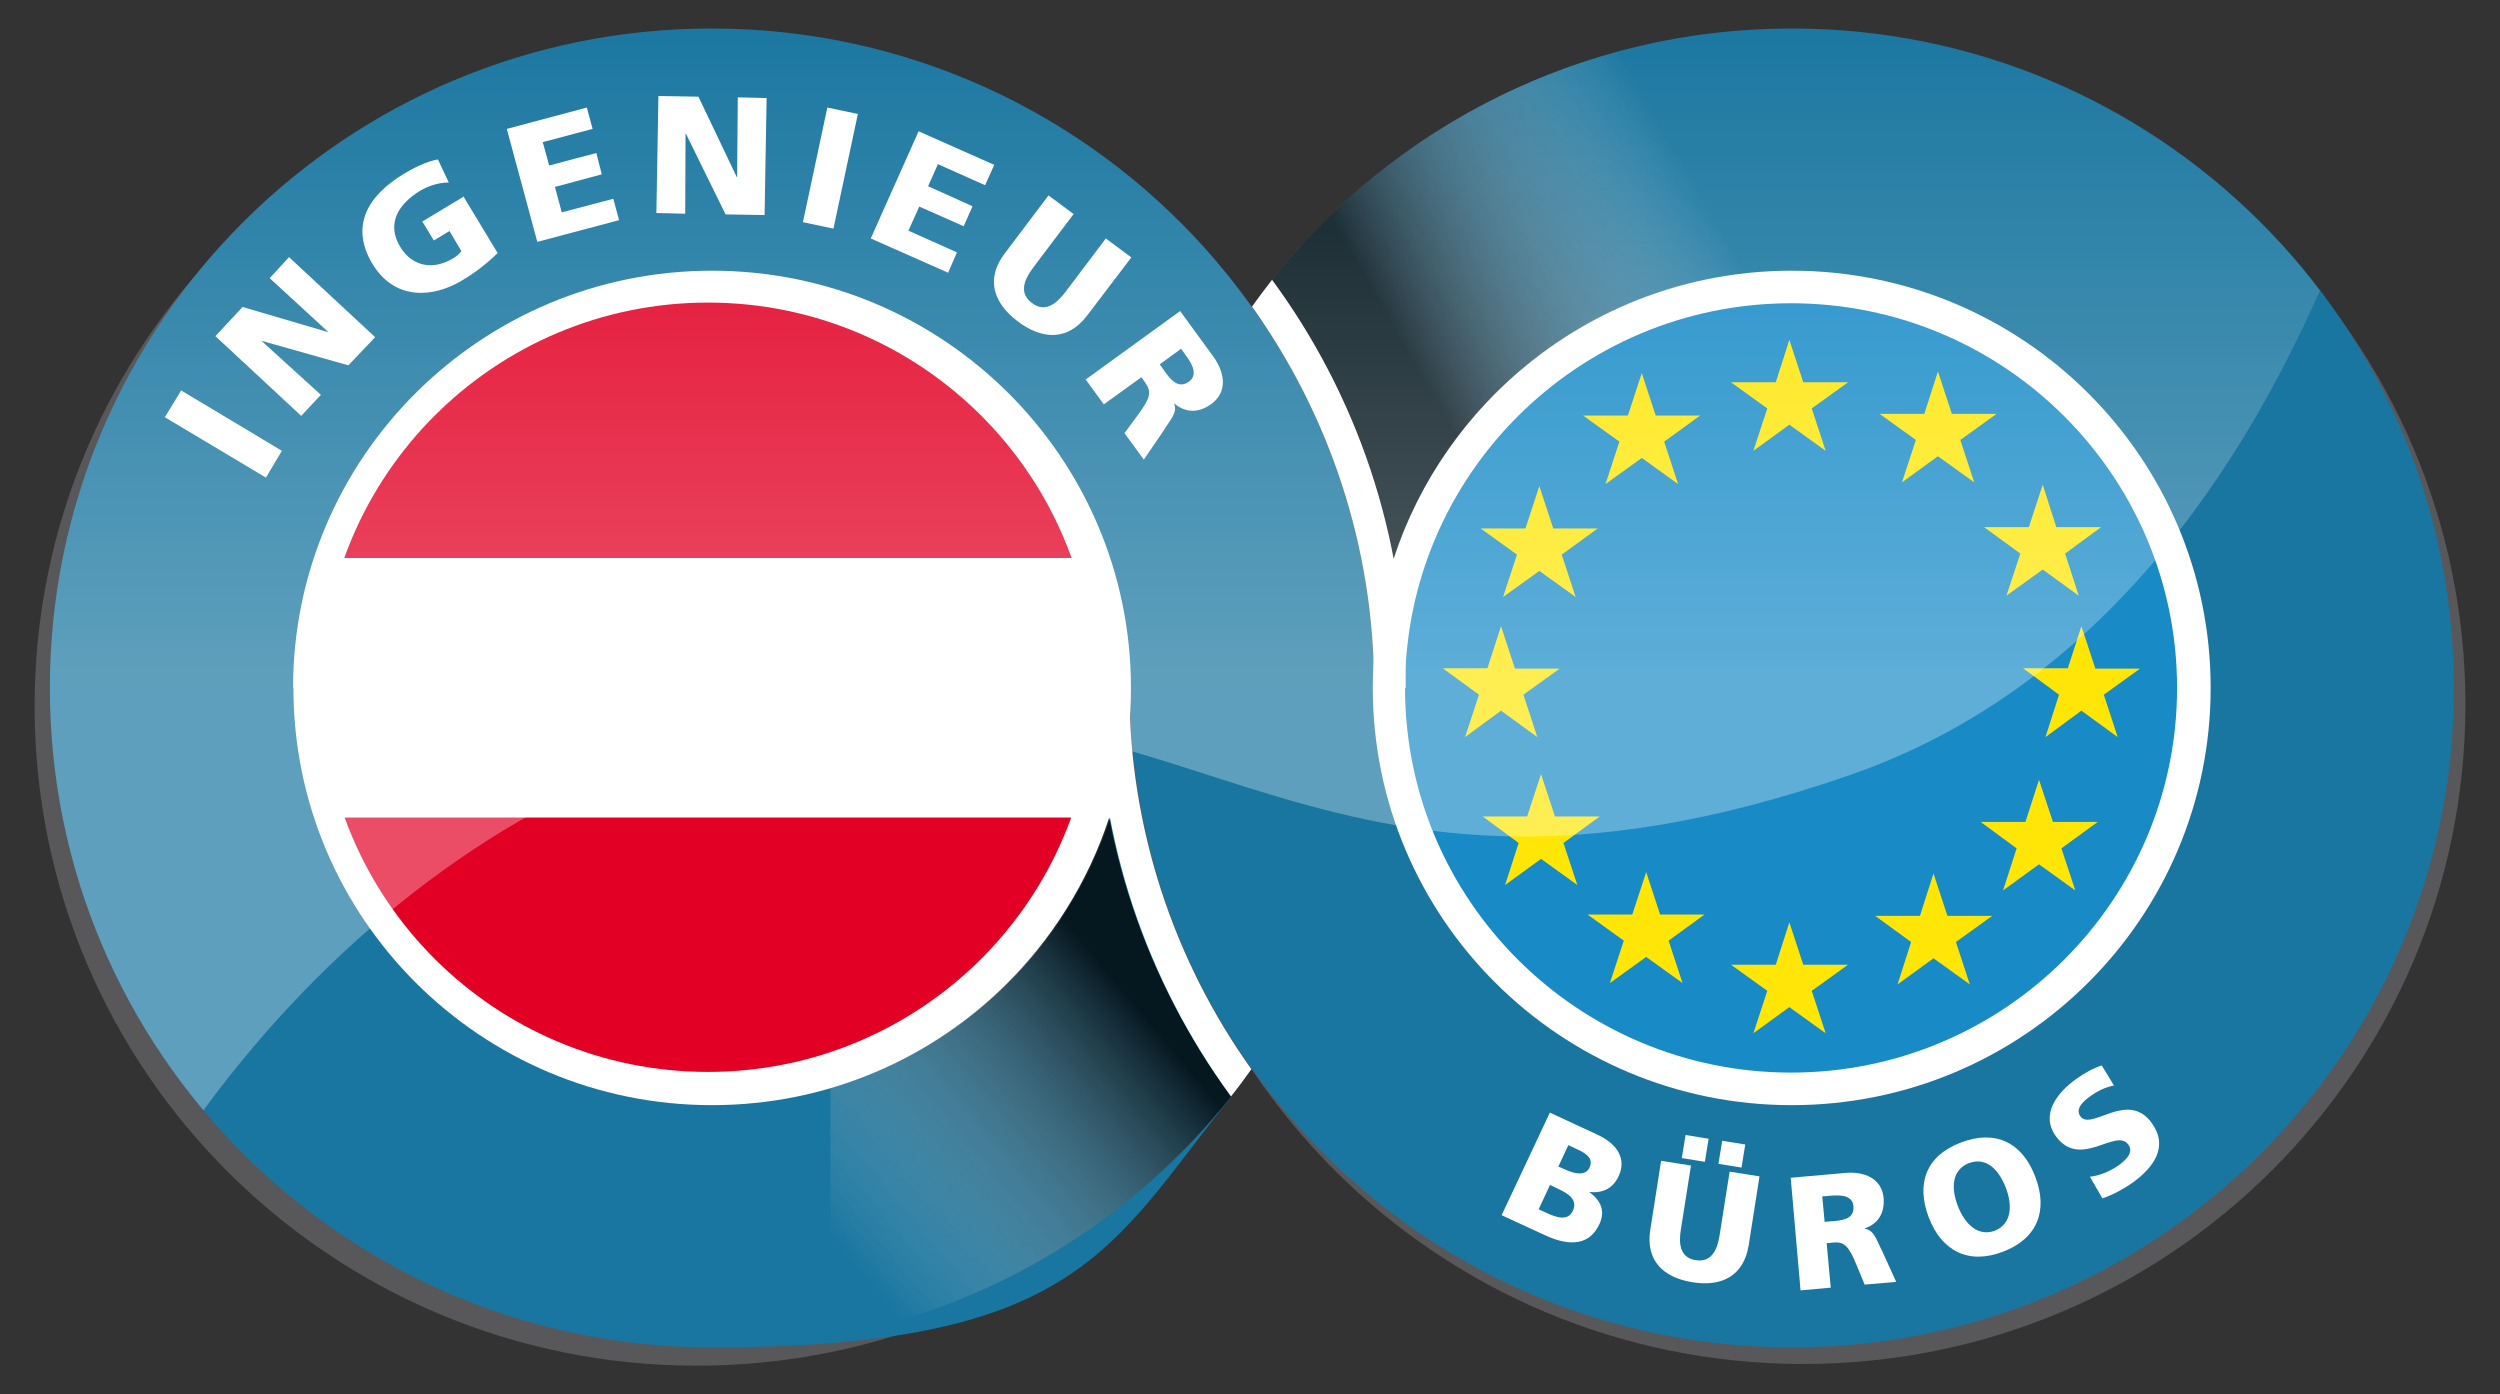
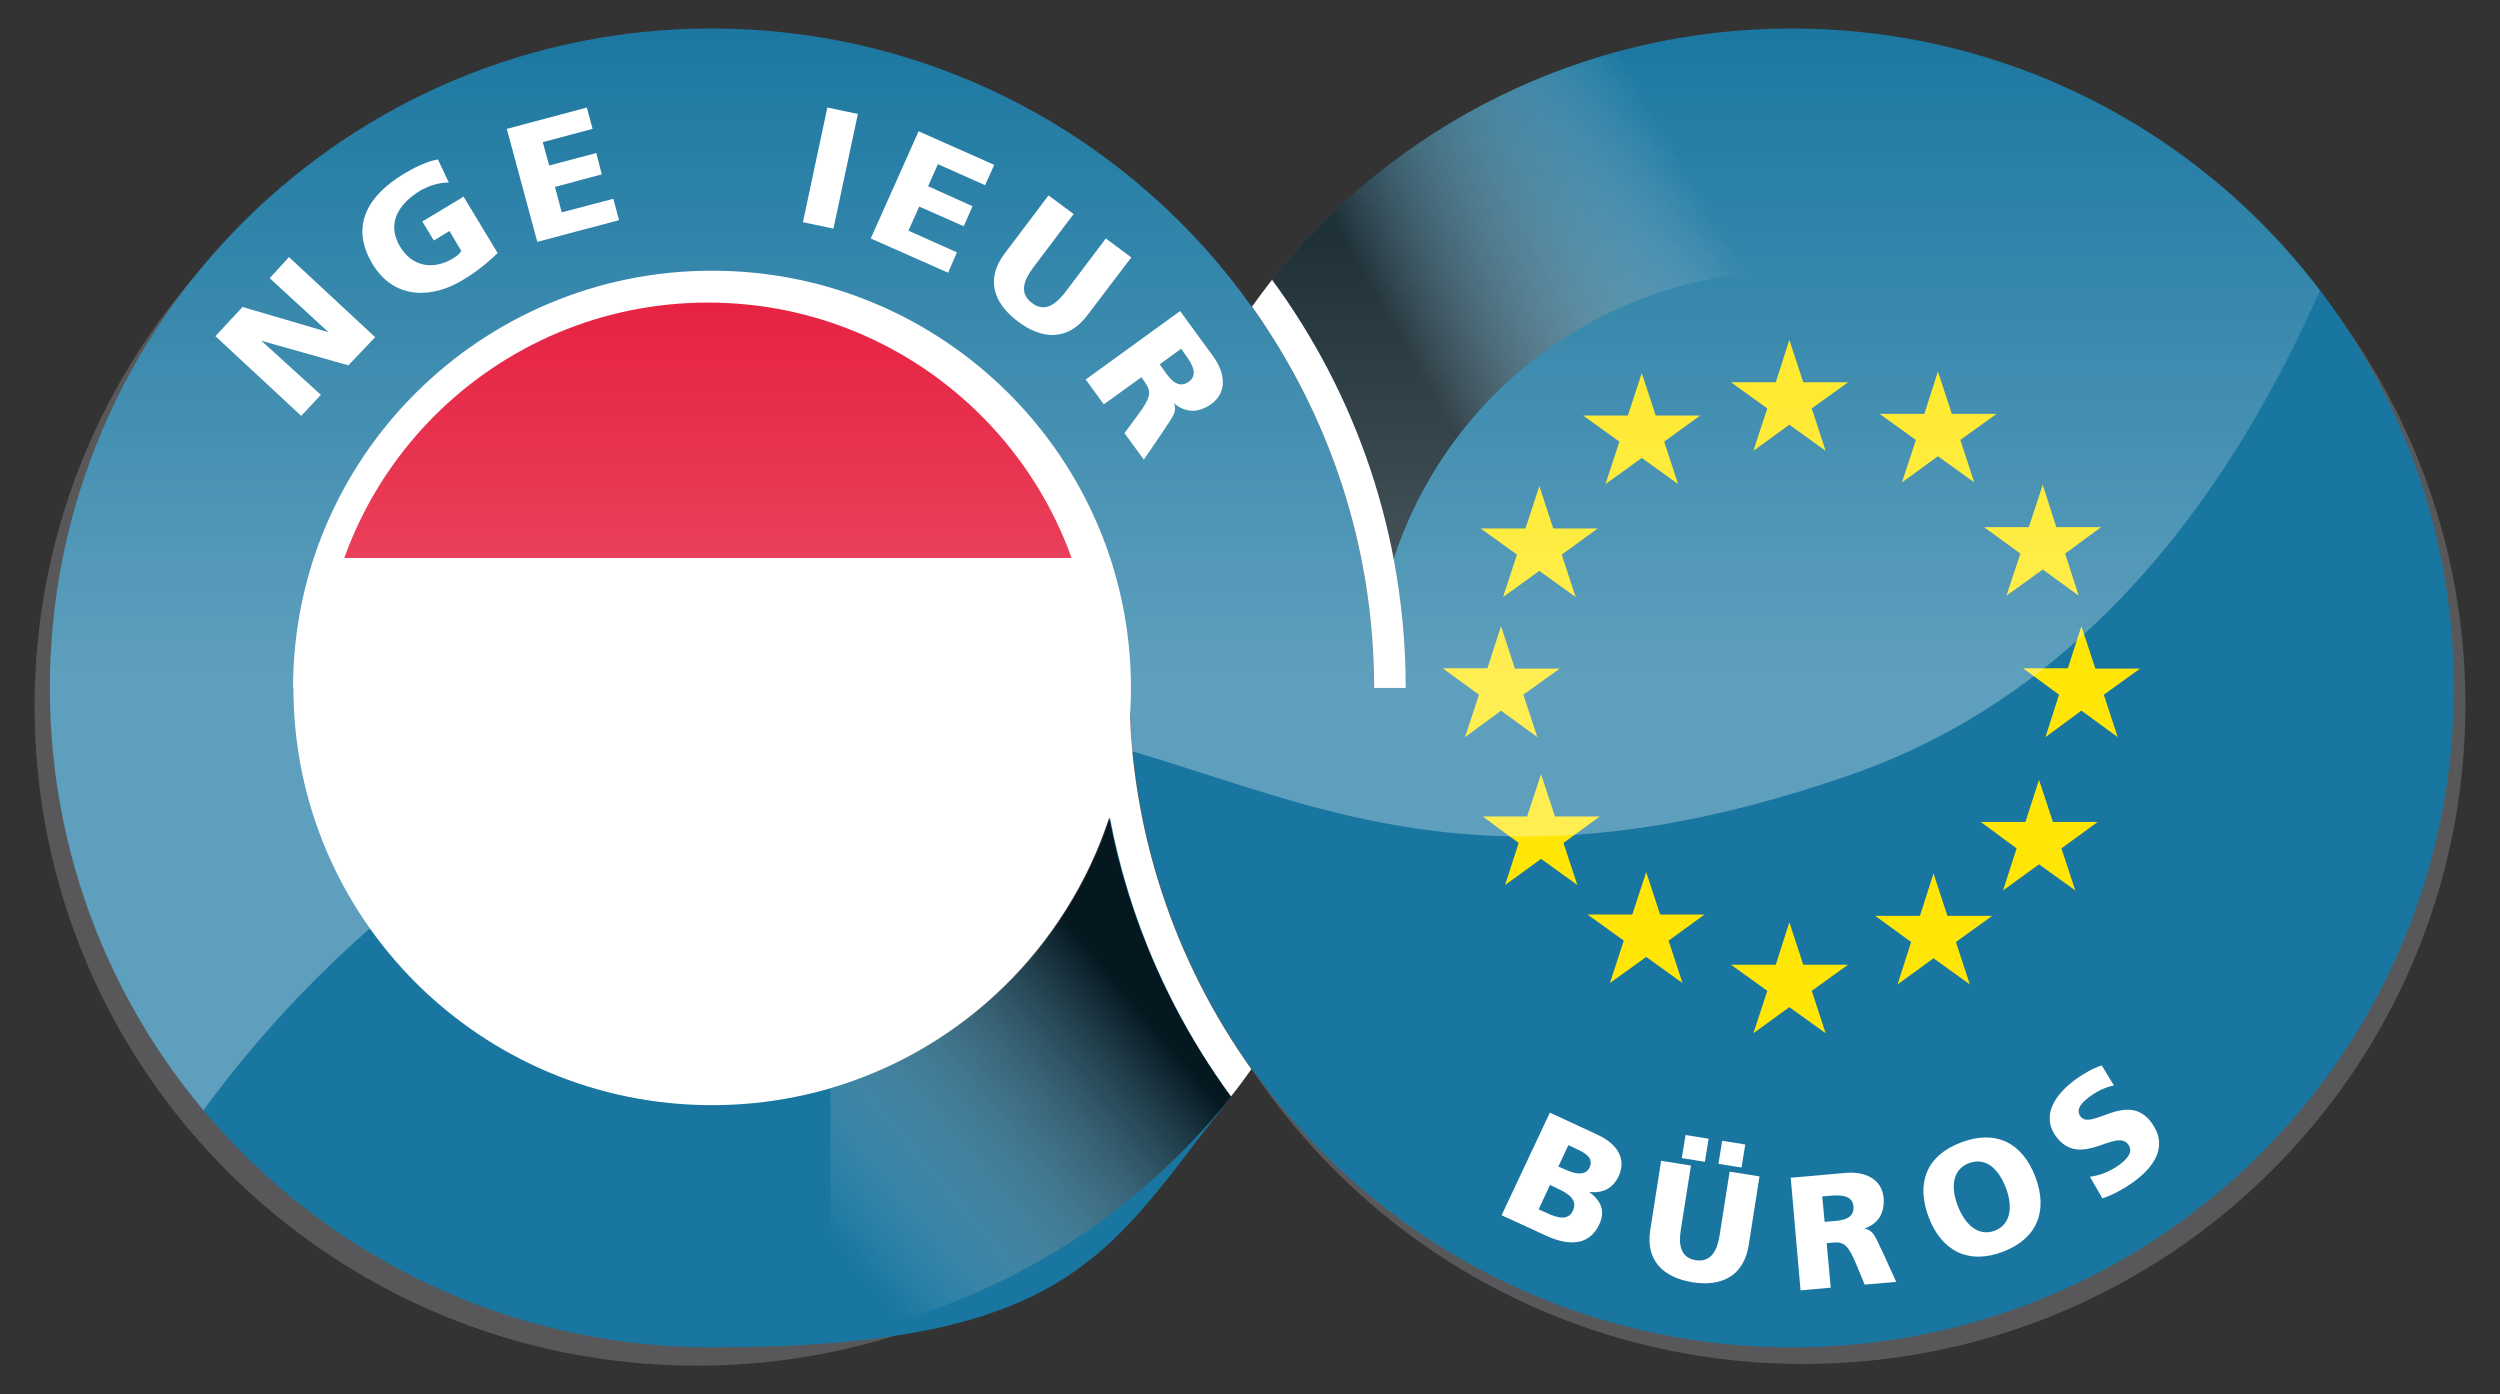
<svg xmlns="http://www.w3.org/2000/svg" id="Ebene_1" version="1.1" viewBox="0 0 737 411">
  <rect x="0" y="0" width="737" height="411" fill="#333333" stroke="none" />
  <defs>
    <style>
      .st0 {
        fill: #188bc7;
      }

      .st1, .st2 {
        fill: #fff;
      }

      .st2 {
        fill-rule: evenodd;
      }

      .st3 {
        fill: none;
      }

      .st4 {
        clip-path: url(#clippath-1);
      }

      .st5, .st6, .st7, .st8 {
        isolation: isolate;
      }

      .st9 {
        fill: #1976a0;
      }

      .st10 {
        fill: #ffe607;
      }

      .st6 {
        fill: url(#Unbenannter_Verlauf_2);
        opacity: .8;
      }

      .st6, .st8 {
        mix-blend-mode: multiply;
      }

      .st7 {
        fill: url(#Unbenannter_Verlauf_3);
        opacity: .3;
      }

      .st11 {
        fill: #58585a;
      }

      .st8 {
        fill: url(#Unbenannter_Verlauf);
        opacity: .8;
      }

      .st12 {
        clip-path: url(#clippath);
      }

      .st13 {
        fill: #e20024;
      }
    </style>
    <clipPath id="clippath">
      <path class="st3" d="M94.9,202.6c0,62.6,51,113.4,113.8,113.4s113.8-50.8,113.8-113.4-51-113.4-113.8-113.4-113.8,50.8-113.8,113.4Z" />
    </clipPath>
    <linearGradient id="Unbenannter_Verlauf" data-name="Unbenannter Verlauf" x1="363.5" y1="277.3" x2="533.7" y2="375.5" gradientTransform="translate(0 410) scale(1 -1)" gradientUnits="userSpaceOnUse">
      <stop offset=".3" stop-color="#000" />
      <stop offset=".8" stop-color="#f8f8f8" stop-opacity="0" />
    </linearGradient>
    <linearGradient id="Unbenannter_Verlauf_2" data-name="Unbenannter Verlauf 2" x1="232.3" y1="30.8" x2="376.9" y2="152.1" gradientTransform="translate(0 410) scale(1 -1)" gradientUnits="userSpaceOnUse">
      <stop offset=".1" stop-color="#fff" stop-opacity="0" />
      <stop offset=".7" stop-color="#000" />
    </linearGradient>
    <clipPath id="clippath-1">
      <path class="st3" d="M528.2,8.4c-65.7,0-123.8,32.4-159.2,82C333.7,40.8,275.6,8.4,209.8,8.4,102.1,8.4,14.7,95.4,14.7,202.8s87.4,194.4,195.1,194.4,123.8-32.4,159.2-82c35.4,49.6,93.5,82,159.2,82,107.8,0,195.1-87,195.1-194.4S636,8.4,528.2,8.4h0Z" />
    </clipPath>
    <linearGradient id="Unbenannter_Verlauf_3" data-name="Unbenannter Verlauf 3" x1="293.1" y1="607.9" x2="293.1" y2="-53.7" gradientTransform="translate(0 410) scale(1 -1)" gradientUnits="userSpaceOnUse">
      <stop offset=".3" stop-color="#fff" stop-opacity="0" />
      <stop offset=".6" stop-color="#fff" />
    </linearGradient>
  </defs>
  <g class="st5">
    <g id="Ebene_11" data-name="Ebene_1">
      <g>
        <g id="schatten">
          <path class="st11" d="M336.5,207.7c0-107.4,87.4-194.4,195.1-194.4s195.2,87,195.2,194.4-87.4,194.4-195.2,194.4-195.1-87-195.1-194.4" />
          <path class="st11" d="M10.2,208.2C10.2,100.8,97.6,13.8,205.4,13.8s195.2,87,195.2,194.4-87.4,194.4-195.2,194.4S10.2,315.6,10.2,208.2" />
        </g>
        <path id="kreise_blau" class="st9" d="M528.2,8.4c-62.2,0-117.5,29-153.2,74.1,24.8,33.7,39.4,75.3,39.4,120.3h-9.4c0-41.9-13.3-80.6-36-112.4-4.2-5.9-8.7-11.5-13.5-16.9C319.8,33.6,267.8,8.4,209.8,8.4,102,8.4,14.7,95.4,14.7,202.8s87.4,194.4,195.1,194.4,117.4-29,153.2-74c-24.7-33.8-39.3-75.4-39.2-120.4h9.3c0,41.9,13.4,80.7,36,112.4.1.2.3.4.5.6,35.4,49.3,93.3,81.4,158.7,81.4,107.8,0,195.1-87,195.1-194.4S636,8.4,528.2,8.4h0Z" />
        <g id="kreise_weiss">
-           <path class="st1" d="M404.7,202.8c0-67.9,55.3-123,123.5-123s123.5,55.1,123.5,123-55.3,123-123.5,123-123.5-55.1-123.5-123" />
          <path class="st1" d="M86.4,202.8c0-67.9,55.3-123,123.5-123s123.5,55.1,123.5,123-55.3,123-123.5,123-123.4-55.1-123.4-123" />
        </g>
        <g id="ingenieur">
          <g class="st12">
            <g>
              <rect class="st13" x="96.1" y="73.4" width="226.4" height="91.1" />
-               <rect class="st13" x="96.1" y="241" width="226.4" height="91.1" />
            </g>
          </g>
-           <polygon class="st1" points="78.4 140.8 83.1 132.9 53.4 115.1 48.6 123 78.4 140.8" />
          <polygon class="st1" points="88.8 122.6 94.6 116.4 77.1 100.5 77.2 100.5 102.7 107.7 110.6 99.4 85.2 75.8 79.5 82 96.8 97.9 96.7 97.9 71.5 90.5 63.5 99.1 88.8 122.6" />
          <path class="st1" d="M136.8,57.9l-12.3,7.4,3.4,5.6,4.6-2.8,3.5,5.9c-.5.8-1.4,1.6-2.5,2.2-5.8,3.5-12,2.4-15.5-3.4-4.2-6.9-.5-12.7,5.9-16.6,1.9-1.1,5-2.4,8.4-2.4l-3.2-6.8c-3.6.6-7.8,2.9-9.8,4.1-10.9,6.5-16.2,15.5-9.5,26.7,6.8,11.2,18.3,9.7,26.2,5,2.7-1.6,6.4-4,10.7-8.2l-9.9-16.4h0Z" />
          <polygon class="st1" points="158.4 71.3 182.5 64.9 180.8 58.6 165.6 62.6 163.6 55.1 177.4 51.4 175.8 45.1 161.9 48.8 160 41.9 174.7 38 173 31.7 149.4 38 158.4 71.3" />
-           <polygon class="st1" points="193.5 62.8 202 63 202.1 39.4 202.2 39.4 213.9 63.2 225.4 63.4 226 28.9 217.5 28.7 217.3 52.2 217.2 52.2 205.9 28.5 194.1 28.3 193.5 62.8" />
          <polygon class="st1" points="236.7 65.5 245.7 67.4 252.9 33.6 243.9 31.7 236.7 65.5" />
          <polygon class="st1" points="256.7 70.3 279.5 80.4 282.1 74.4 267.8 68 271 60.9 284.1 66.7 286.7 60.8 273.6 54.9 276.5 48.4 290.4 54.6 293.1 48.6 270.8 38.7 256.7 70.3" />
          <path class="st1" d="M333.4,75.8l-7.4-5.5-12,15.9c-2.8,3.6-6.1,6-9.8,3.1-3.8-2.8-2.4-6.7.3-10.3l12-15.9-7.4-5.5-12.9,17.1c-5.7,7.5-3.4,14.6,3.9,20.1,7.2,5.4,14.7,5.7,20.4-1.8l13-17.1h0Z" />
          <path class="st2" d="M348.2,102.8l1.4,2c2.1,2.8,3.5,5.8.9,7.7-3.2,2.3-5.5-.7-7.2-3.1l-1.4-2,6.3-4.6h0ZM320,111.8l5.4,7.4,11.1-8,1.1,1.6c2,2.8,1.5,4.6-2.2,9.6l-3.9,5.3,5.7,7.8,5.6-8.2c2.4-3.9,4.4-5.6,3.3-8.4h0c3.5,2.9,7.2,2.9,11,.2,4.8-3.5,4.1-9.2.5-14.1l-9.7-13.3-28,20.3h0Z" />
        </g>
        <g id="büros">
-           <path class="st0" d="M414.2,202.8c0-62.6,51-113.4,113.8-113.4s113.8,50.8,113.8,113.4-51,113.4-113.8,113.4-113.8-50.8-113.8-113.4" />
          <polygon class="st10" points="538.2 132.9 527.5 125.2 516.9 132.9 521 120.4 510.3 112.7 523.5 112.7 527.5 100.2 531.6 112.7 544.8 112.7 534.1 120.4 538.2 132.9" />
          <polygon class="st10" points="582 142.2 571.3 134.5 560.7 142.2 564.8 129.7 554.1 122 567.3 122 571.3 109.5 575.4 122 588.6 122 577.9 129.7 582 142.2" />
          <polygon class="st10" points="494.7 142.7 484 135 473.3 142.7 477.4 130.2 466.7 122.5 479.9 122.5 484 110 488.1 122.5 501.2 122.5 490.6 130.2 494.7 142.7" />
          <polygon class="st10" points="612.8 175.6 602.2 167.9 591.5 175.6 595.6 163.2 584.9 155.4 598.1 155.4 602.2 142.9 606.2 155.4 619.4 155.4 608.8 163.2 612.8 175.6" />
          <polygon class="st10" points="464.5 176 453.8 168.3 443.1 176 447.2 163.5 436.5 155.8 449.7 155.8 453.8 143.3 457.9 155.8 471 155.8 460.4 163.5 464.5 176" />
          <polygon class="st10" points="624.3 217.3 613.6 209.5 603 217.3 607 204.8 596.4 197 609.6 197 613.6 184.6 617.7 197.1 630.9 197.1 620.2 204.8 624.3 217.3" />
          <polygon class="st10" points="453.2 217.3 442.5 209.5 431.9 217.3 436 204.8 425.3 197 438.5 197 442.5 184.6 446.6 197.1 459.8 197.1 449.1 204.8 453.2 217.3" />
          <polygon class="st10" points="465 260.9 454.3 253.2 443.7 260.9 447.7 248.5 437.1 240.7 450.2 240.7 454.3 228.2 458.4 240.7 471.6 240.7 460.9 248.5 465 260.9" />
          <polygon class="st10" points="496 289.8 485.3 282.1 474.6 289.8 478.7 277.3 468 269.6 481.2 269.6 485.3 257.1 489.4 269.6 502.5 269.6 491.9 277.3 496 289.8" />
          <polygon class="st10" points="538.2 304.6 527.5 296.9 516.9 304.6 521 292.1 510.3 284.4 523.5 284.4 527.5 271.9 531.6 284.4 544.8 284.4 534.1 292.1 538.2 304.6" />
          <polygon class="st10" points="611.8 262.5 601.1 254.8 590.5 262.5 594.5 250.1 583.9 242.3 597.1 242.3 601.1 229.9 605.2 242.3 618.4 242.3 607.7 250.1 611.8 262.5" />
          <polygon class="st10" points="580.7 290.2 570 282.5 559.4 290.2 563.4 277.7 552.8 270 566 270 570 257.5 574.1 270 587.3 270 576.6 277.7 580.7 290.2" />
          <path class="st2" d="M462.4,337.6l2.3,1.1c2.7,1.2,5.2,2.7,3.9,5.5-1.2,2.5-4.2,1.9-6.9.7l-2.3-1,2.9-6.2h0ZM456.9,349.3l2.5,1.2c2.8,1.3,5.8,3.1,4.3,6.4-1.4,3.1-4.7,2.1-7.7.7l-2.4-1.1,3.3-7.1h0ZM442.8,358.3l12.8,5.9c5.4,2.5,12.5,4,15.9-3.3,1.7-3.7.7-6.8-3-9.5h0c3.9.4,6.9-.9,8.7-4.7,2.4-5.2-.6-9.6-6.3-12.2l-14-6.5-14.2,30.2h0Z" />
          <path class="st2" d="M518.7,346.8l-8.8-1.4-3,19c-.7,4.3-2.5,7.8-7,7.1s-5.1-4.6-4.4-8.9l3-19-8.8-1.4-3.2,20.4c-1.4,9,3.8,14,12.4,15.4s15.1-1.8,16.6-10.8l3.2-20.4ZM495.8,341.4l6.8,1.1,1.1-6.8-6.8-1.1-1.1,6.8ZM506.6,343.1l6.8,1.1,1.1-6.8-6.8-1.1-1.1,6.8Z" />
-           <path class="st2" d="M537.3,352.7l2.3-.2c3.4-.3,6.5,0,6.8,3.1.3,3.8-3.3,4.2-6.2,4.4l-2.3.2-.7-7.5h0ZM530.8,380.4l8.9-.8-1.2-13.1,1.9-.2c3.3-.3,4.6,1,6.9,6.6l2.4,5.8,9.3-.8-4-8.8c-2-3.9-2.4-6.4-5.4-6.9h0c4.2-1.5,6-4.6,5.7-9-.5-5.7-5.6-8-11.5-7.4l-15.9,1.4,2.9,33.2h0Z" />
+           <path class="st2" d="M537.3,352.7l2.3-.2c3.4-.3,6.5,0,6.8,3.1.3,3.8-3.3,4.2-6.2,4.4l-2.3.2-.7-7.5h0M530.8,380.4l8.9-.8-1.2-13.1,1.9-.2c3.3-.3,4.6,1,6.9,6.6l2.4,5.8,9.3-.8-4-8.8c-2-3.9-2.4-6.4-5.4-6.9h0c4.2-1.5,6-4.6,5.7-9-.5-5.7-5.6-8-11.5-7.4l-15.9,1.4,2.9,33.2h0Z" />
          <path class="st2" d="M577.2,355.6c-2.1-5.4-1.8-10.7,3.2-12.7,5.1-1.9,8.8,1.8,10.9,7.2,2,5.1,1.8,10.7-3.2,12.7-5.1,1.9-8.9-2.1-10.9-7.2M568.6,358.9c3.8,9.9,11.7,14,21.9,10.1s13.3-12.2,9.5-22.1c-3.8-10-11.6-14-21.9-10.1s-13.3,12.1-9.5,22.1" />
          <path class="st1" d="M620,353.2c3-1,6.4-2.9,8.9-4.7,6-4.4,10.5-10.5,5.4-17.5-7.1-9.7-17.8,2.5-21-1.9-1.7-2.4,1.2-4.7,3-6,2.1-1.5,4.4-2.6,6.9-3.1l-3.6-5.9c-2.3.7-5.1,2.2-7.7,4.1-5.4,3.9-10.5,10.3-5.8,16.8,7.2,9.8,17.7-2.6,21.3,2.4,1.6,2.2-.3,4.2-2.5,5.9-3,2.2-6.2,3.3-8.8,3.6l3.7,6.4h0Z" />
        </g>
        <g id="schatten-2">
          <path class="st8" d="M375,82.5c17.6,24,30.1,52,35.8,82.4,15.1-46.5,57.2-80.8,107.9-84.6V8.7c-58.3,2.8-109.9,31-143.8,73.9h0Z" />
          <path class="st6" d="M244.8,320.7v73.4c47.6-8.6,89.3-34.5,118.1-70.8-17.6-24-30.2-52-35.9-82.3-12.5,38.3-43.3,68.3-82.2,79.8Z" />
        </g>
        <g id="trennung_weiss">
          <path class="st1" d="M405,202.8h9.4c0-45-14.6-86.6-39.4-120.3-2,2.6-4,5.2-5.9,7.9,22.6,31.7,36,70.5,36,112.4Z" />
          <path class="st1" d="M333,202.8h-9.3c-.1,45,14.5,86.6,39.2,120.4,2.1-2.6,4.1-5.3,6-8-22.6-31.7-36-70.5-36-112.4h0Z" />
        </g>
        <g id="spiegelung">
          <g class="st4">
            <path class="st7" d="M4.2,463.7c9.2-99.9,98.9-219,208.2-246,137-33.8,166.2,68.8,333.2,10.7,166.1-57.8,181.4-317.5,181.4-317.5L8.6-197.9-140.9,114.1,4.2,463.7h0Z" />
          </g>
        </g>
      </g>
    </g>
  </g>
</svg>